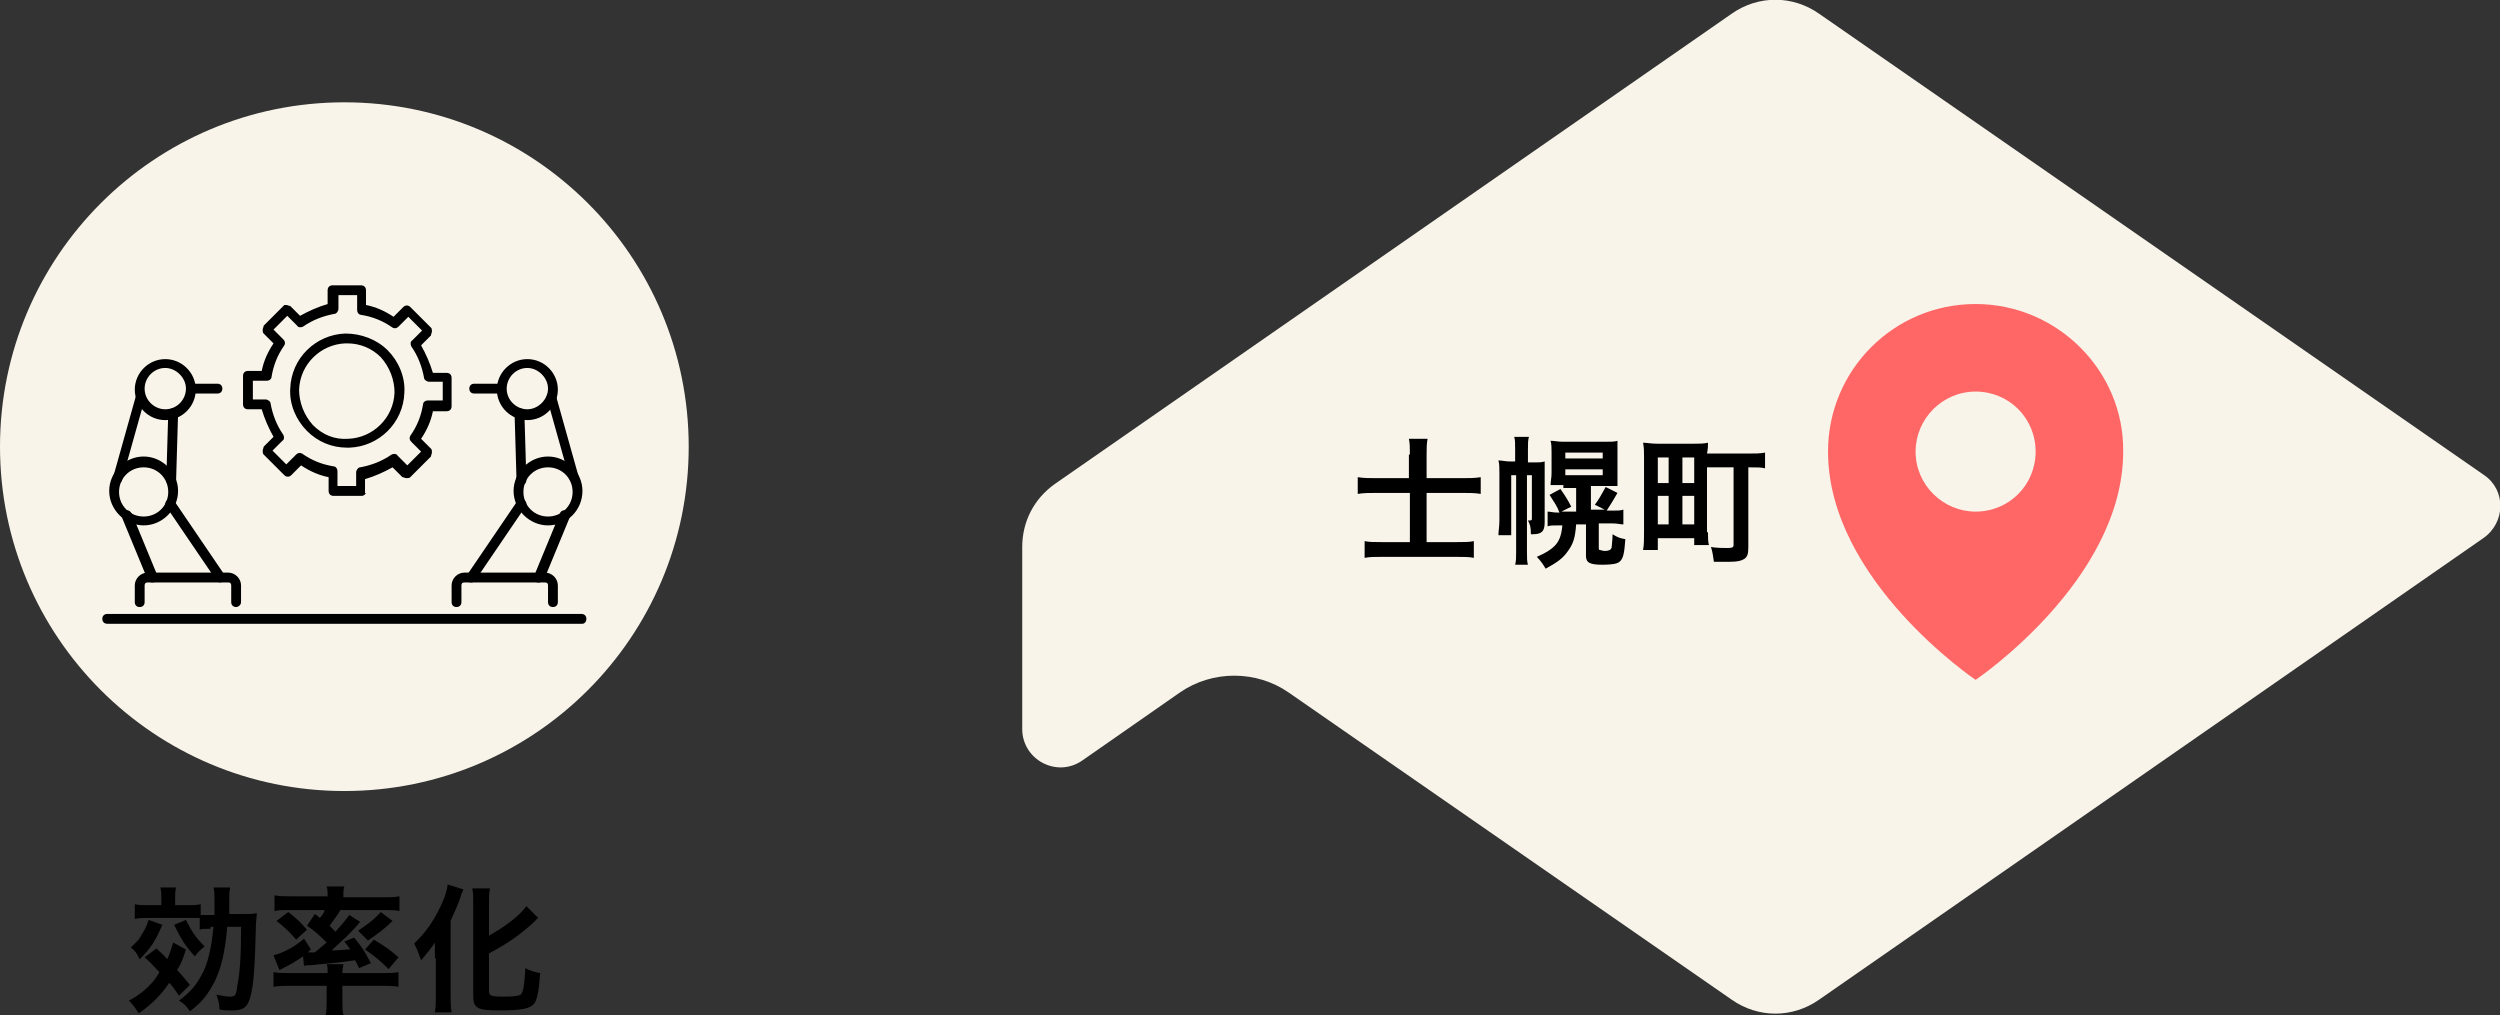
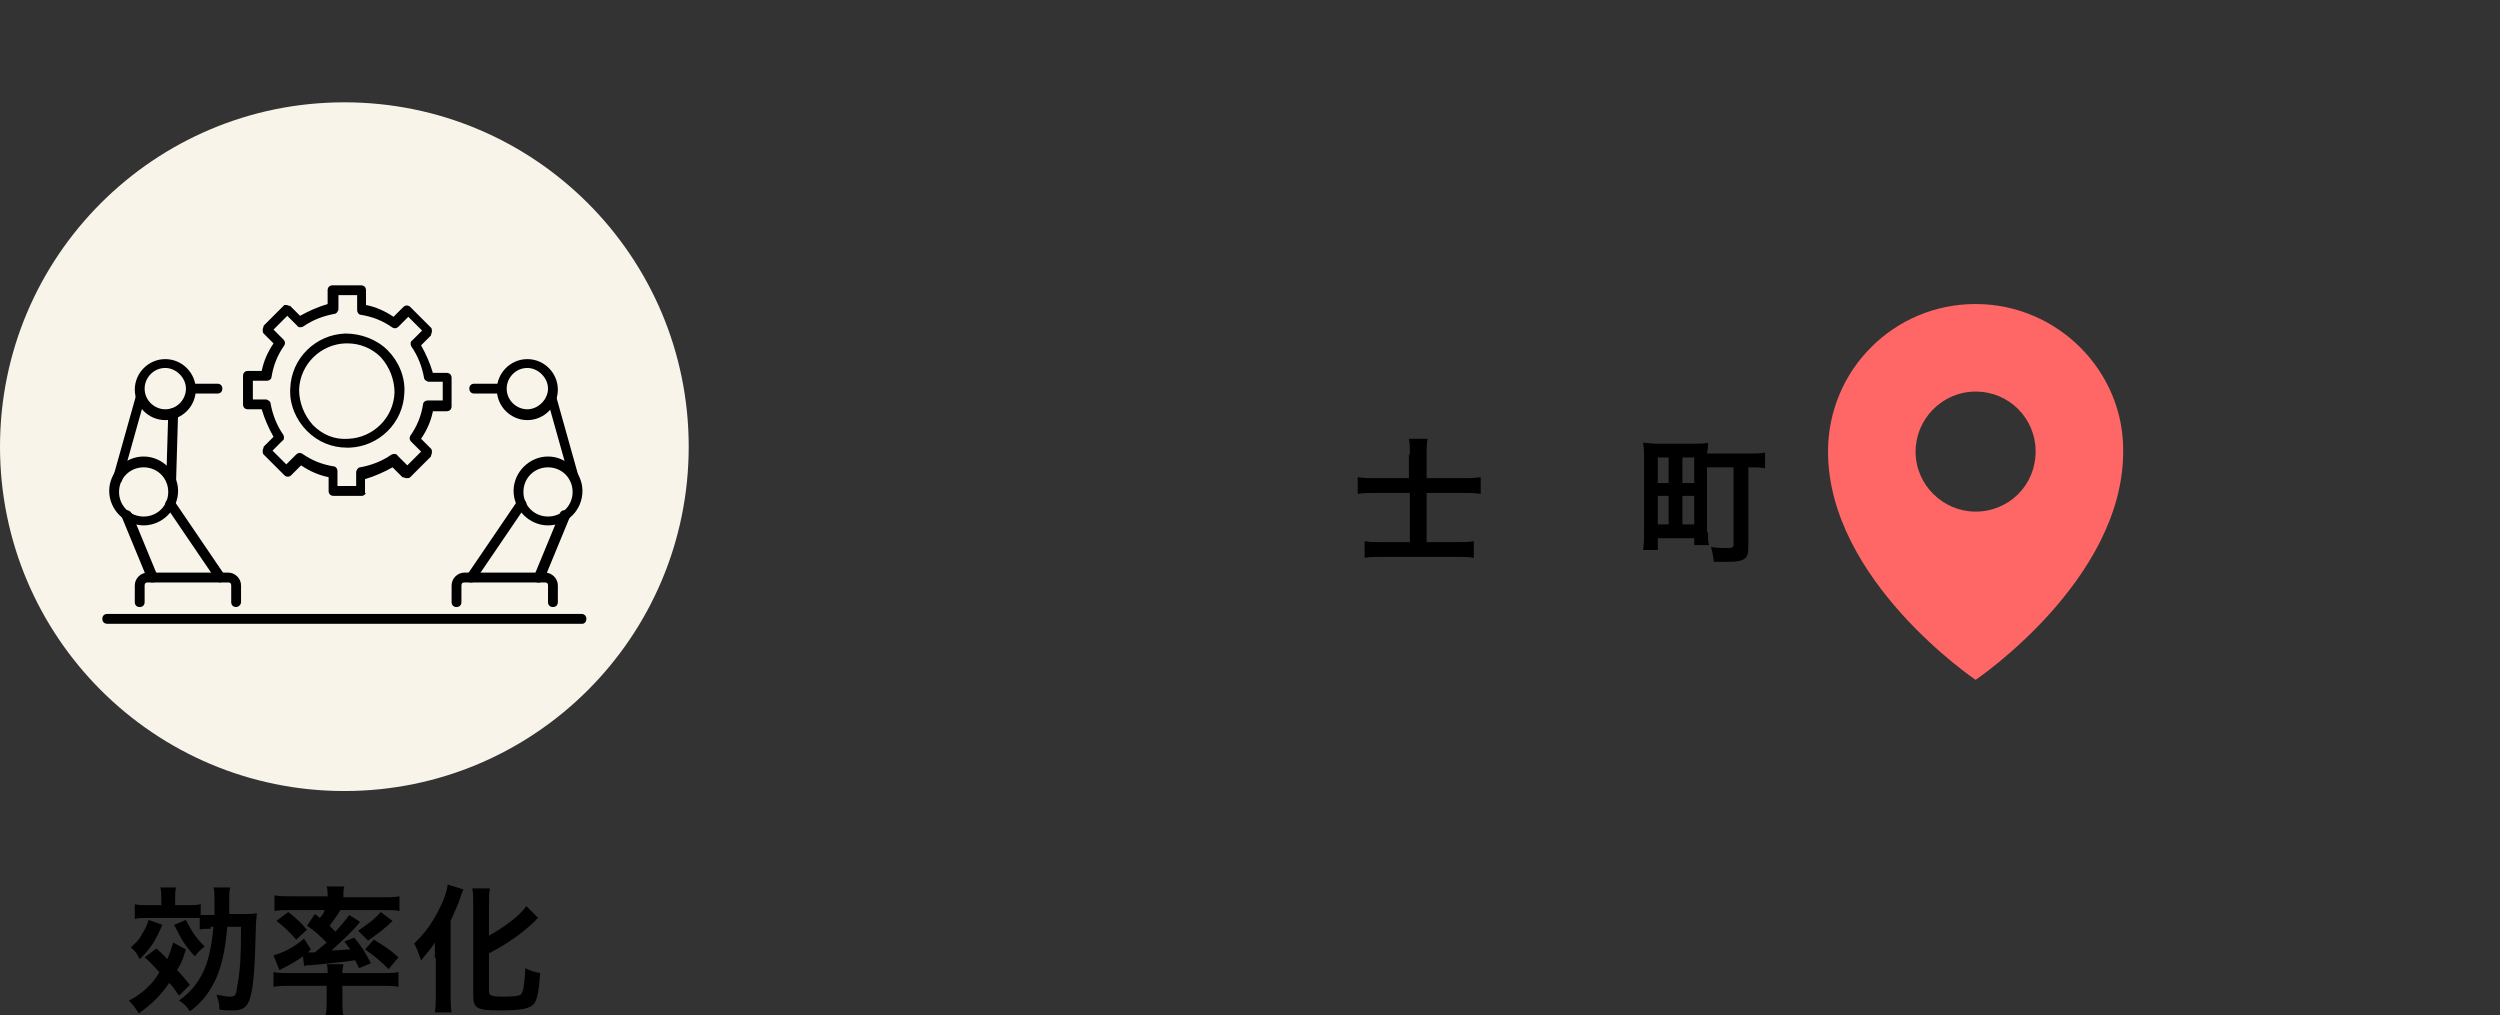
<svg xmlns="http://www.w3.org/2000/svg" version="1.1" id="レイヤー_1" x="0px" y="0px" viewBox="0 0 254.1 103.2" style="enable-background:new 0 0 254.1 103.2;" xml:space="preserve">
  <rect x="0" y="0" width="254.1" height="103.2" fill="#333333" stroke="none" />
  <style type="text/css">
	.st0{fill:#F8F4EA;}
	.st1{fill:#FE6766;}
</style>
-   <path class="st0" d="M252.5,48.3L184.9,1.4c-2.7-1.9-6.2-1.9-8.9,0l-68.8,47.8c-2.1,1.5-3.3,3.8-3.3,6.4l0,18.5c0,3.1,3.5,5,6.1,3.2  l9.9-6.9c3.3-2.3,7.8-2.3,11.1,0l45,31.2c2.7,1.9,6.2,1.9,8.9,0l67.5-46.9C254.7,53.1,254.7,49.8,252.5,48.3z" />
  <path class="st1" d="M200.8,30.9c-8.3,0-15,6.7-15,15c0,13.1,15,23.2,15,23.2s15-10.1,15-23.2C215.9,37.7,209.1,30.9,200.8,30.9z   M200.8,52c-3.3,0-6.1-2.7-6.1-6.1c0-3.3,2.7-6.1,6.1-6.1s6.1,2.7,6.1,6.1C206.9,49.3,204.2,52,200.8,52z" />
  <g>
    <path d="M143.3,46.2c0-0.7,0-1.1-0.1-1.6h1.9c-0.1,0.5-0.1,1-0.1,1.6v2.4h3.6c0.7,0,1.3,0,1.9-0.1v1.7c-0.6-0.1-1.2-0.1-1.9-0.1   H145v5h3c0.9,0,1.3,0,1.8-0.1v1.7c-0.5-0.1-1-0.1-1.8-0.1h-7.5c-0.8,0-1.3,0-1.8,0.1v-1.7c0.5,0.1,0.9,0.1,1.8,0.1h2.8v-5H140   c-0.8,0-1.4,0-2,0.1v-1.7c0.6,0.1,1.2,0.1,2,0.1h3.2V46.2z" />
-     <path d="M153.6,48.3V53c0,0.8,0,1,0,1.4h-1.3c0-0.4,0.1-0.9,0.1-1.5v-4.8c0-0.6,0-0.9-0.1-1.3c0.4,0,0.7,0.1,1.1,0.1h0.6v-1.2   c0-0.7,0-1-0.1-1.3h1.5c-0.1,0.4-0.1,0.6-0.1,1.3V47h0.7c0.4,0,0.7,0,1-0.1c0,0.3,0,0.5,0,1.2v5c0,0.9-0.3,1.2-1.2,1.2   c0,0-0.1,0-0.2,0c0-0.8-0.1-1-0.3-1.4c0.2,0,0.2,0,0.2,0c0.2,0,0.2-0.1,0.2-0.2v-4.4h-0.5v7.8c0,0.6,0,1,0.1,1.3H154   c0.1-0.4,0.1-0.7,0.1-1.3v-7.8H153.6z M158.9,49.3c-0.5,0-0.9,0-1.3,0c0-0.4,0.1-0.7,0.1-1.2V46c0-0.5,0-0.8-0.1-1.2   c0.4,0,0.7,0.1,1.3,0.1h4.2c0.7,0,1,0,1.3-0.1c0,0.4,0,0.7,0,1.3v2.1c0,0.5,0,0.9,0,1.2c-0.4,0-0.7,0-1.2,0h-1.5v2.4h1.4l-1-0.5   c0.4-0.5,0.7-1.1,1.1-1.8l1.2,0.6c-0.4,0.7-0.7,1.2-1.1,1.8h0.5c0.6,0,0.9,0,1.2-0.1v1.5c-0.3,0-0.6-0.1-1.1-0.1h-1.4v2.5   c0,0.1,0,0.2,0.1,0.2c0.1,0,0.3,0.1,0.5,0.1c0.4,0,0.6-0.1,0.7-0.3c0-0.2,0.1-0.7,0.1-1.4c0.5,0.3,0.7,0.4,1.3,0.5   c-0.1,1.4-0.2,2-0.6,2.3c-0.2,0.2-0.8,0.3-1.7,0.3c-1.3,0-1.7-0.2-1.7-0.9v-3.2h-1c-0.1,1.4-0.3,2-0.9,2.8   c-0.5,0.7-1.1,1.1-2.2,1.7c-0.3-0.5-0.5-0.8-0.9-1.2c0.9-0.4,1.4-0.7,1.8-1.1c0.5-0.5,0.7-1.1,0.8-2.1h-0.4c-0.5,0-0.9,0-1.1,0.1   v-1.5c0.3,0,0.5,0.1,1.1,0.1h0.1c-0.2-0.6-0.5-1-1-1.8l1.1-0.6c0.5,0.7,0.8,1.2,1.1,1.8l-1,0.5h1.5v-2.4H158.9z M159.1,46.6h3.8V46   h-3.8V46.6z M159.1,48.3h3.8v-0.6h-3.8V48.3z" />
    <path d="M173.6,54.1c0,0.5,0,1,0.1,1.3h-1.5v-0.7h-3.7v1.2H167c0.1-0.5,0.1-1.1,0.1-1.9v-7.5c0-0.6,0-1-0.1-1.5   c0.4,0,0.8,0.1,1.5,0.1h3.6c0.7,0,1,0,1.5-0.1c0,0.3,0,0.6-0.1,1.1h4.1c0.8,0,1.3,0,1.8-0.1v1.6c-0.4-0.1-0.8-0.1-1.7-0.1v8.1   c0,0.7-0.1,1-0.4,1.2c-0.3,0.2-0.7,0.3-1.5,0.3c-0.4,0-1.1,0-1.6,0c-0.1-0.6-0.1-0.9-0.3-1.5c0.7,0.1,1.2,0.1,1.7,0.1   c0.5,0,0.6-0.1,0.6-0.3v-7.9h-2.7V54.1z M168.5,49.1h1.1v-2.6h-1.1V49.1z M168.5,53.3h1.1v-2.9h-1.1V53.3z M171,49.1h1.2v-2.6H171   V49.1z M171,53.3h1.2v-2.9H171V53.3z" />
  </g>
  <g>
    <path d="M15.9,96.4c0.5,0.5,0.7,0.6,1.1,1.1c0.3-0.7,0.4-1,0.6-1.7l1.3,0.7c-0.3,0.9-0.4,1.3-0.9,2.1c0.5,0.5,0.7,0.8,1.3,1.5   l-1.1,1.1c-0.5-0.7-0.6-0.9-1-1.3c-0.8,1.2-1.8,2.2-3.1,3.1c-0.3-0.5-0.6-0.9-1-1.3c0.6-0.3,1-0.6,1.4-0.9c0.6-0.5,1.3-1.2,1.7-2   c-0.6-0.6-0.8-0.9-1.5-1.5L15.9,96.4z M16.5,94c-0.7,1.6-1.1,2.3-2.3,3.5c-0.3-0.6-0.4-0.8-0.9-1.2c0.5-0.5,0.8-0.7,1.1-1.3   c0.3-0.5,0.5-0.8,0.7-1.5L16.5,94z M21.4,94.4c-0.6,0-0.9,0-1.1,0.1v-1.2c-0.2,0-0.6,0-1.1,0h-4.2c-0.5,0-0.9,0-1.3,0.1v-1.5   c0.4,0.1,0.7,0.1,1.4,0.1h1.3v-0.6c0-0.5,0-0.8-0.1-1.2h1.6c-0.1,0.4-0.1,0.7-0.1,1.2v0.6h1.2c0.7,0,1,0,1.4-0.1V93   c0.3,0,0.5,0,1.1,0h0.3c0-0.6,0-1.1,0-1.5c0-0.6,0-0.9-0.1-1.3h1.7c-0.1,0.5-0.1,0.6-0.1,1.2c0,0.9,0,1.3,0,1.5h1.4   c0.8,0,1.1,0,1.4-0.1c0,0.4-0.1,0.8-0.1,1.7c-0.1,3.7-0.2,5.7-0.6,7c-0.3,0.9-0.7,1.2-1.8,1.2c-0.5,0-0.9,0-1.3-0.1   c0-0.6-0.1-0.9-0.3-1.5c0.5,0.1,1.1,0.2,1.3,0.2c0.6,0,0.7-0.1,0.8-1c0.3-1.5,0.4-3,0.4-6.1h-1.4c-0.2,2.4-0.6,4.2-1.3,5.6   c-0.7,1.3-1.2,2-2.5,3c-0.3-0.5-0.6-0.8-1.1-1.1c1.2-0.9,1.8-1.6,2.5-3c0.5-1.1,0.8-2.5,1-4.5H21.4z M18.9,93.5   c0.6,1.2,1,1.8,1.9,2.7c-0.4,0.3-0.6,0.5-1,1c-1-1.1-1.3-1.6-2.1-3.2L18.9,93.5z" />
    <path d="M29.4,100.2c-0.6,0-1,0-1.6,0.1v-1.5c0.4,0.1,0.9,0.1,1.5,0.1h4v-0.1c0-0.4,0-0.6-0.1-0.8h1.7c0,0.2-0.1,0.5-0.1,0.8v0.1   h4.3c0.6,0,1,0,1.4-0.1v1.5c-0.5-0.1-1-0.1-1.6-0.1h-4.1v1.6c0,0.5,0,0.9,0.1,1.4h-1.8c0.1-0.5,0.1-0.8,0.1-1.4v-1.6H29.4z    M32,92.9c0.3,0.2,0.3,0.2,0.5,0.4c0.3-0.3,0.4-0.5,0.5-0.8h-3.7c-0.6,0-1,0-1.4,0.1V91c0.5,0.1,0.9,0.1,1.7,0.1h3.7V91   c0-0.3,0-0.6-0.1-0.9H35c-0.1,0.3-0.1,0.5-0.1,0.9v0.2h4c0.7,0,1.2,0,1.7-0.1v1.5c-0.4-0.1-0.8-0.1-1.5-0.1h-4.5   c-0.4,0.7-0.7,1-1.1,1.6c0.3,0.3,0.3,0.3,0.6,0.6c0.6-0.7,0.9-1,1.4-1.7l1.1,0.7c-0.8,1-1.7,1.8-2.9,2.9c1,0,1.3-0.1,1.9-0.1   c-0.2-0.3-0.3-0.4-0.6-0.8l1-0.4c0.8,1,0.9,1.1,1.7,2.6l-1.2,0.5c-0.2-0.4-0.3-0.6-0.4-0.8c-1.4,0.2-2.3,0.3-4.5,0.5   c-0.3,0-0.6,0-0.7,0.1l-0.1-1c-0.7,0.5-1.2,0.8-2.4,1.4l-0.6-1.5c1.1-0.3,2.2-0.9,3.1-1.7l0.7,1.1l-0.3,0.3c0.1,0,0.1,0,0.2,0   c0,0,0.4,0,0.5,0c0.5-0.4,0.7-0.6,1.2-1c-0.6-0.6-1.2-1.2-2-1.7L32,92.9z M29.3,92.7c0.8,0.6,1.3,1.1,1.9,1.8l-1.1,1   c-0.7-0.8-1.1-1.2-2-1.9L29.3,92.7z M39.9,93.6c-0.8,0.8-1.5,1.3-2.5,2l-1-1c1-0.7,1.6-1.1,2.3-1.9L39.9,93.6z M38,95.5   c1.1,0.7,1.5,0.9,2.5,1.8l-1,1.2c-0.8-0.8-1.4-1.3-2.4-2L38,95.5z" />
    <path d="M44.2,97.4c0-0.5,0-0.6,0-1.6c-0.3,0.5-0.9,1.2-1.4,1.8c-0.3-0.8-0.3-0.9-0.7-1.7c0.9-0.9,1.4-1.5,2-2.5   c0.7-1.2,1.3-2.5,1.4-3.5l1.6,0.5c-0.1,0.3-0.2,0.4-0.3,0.8c-0.3,0.9-0.4,1-1,2.4v7.5c0,0.6,0,1.2,0.1,1.8h-1.7   c0.1-0.6,0.1-1.1,0.1-1.8V97.4z M49.7,100.8c0,0.4,0.3,0.5,1.4,0.5c1.3,0,1.8-0.1,1.9-0.3c0.2-0.3,0.3-0.9,0.4-2.6   c0.5,0.3,1,0.4,1.5,0.5c-0.1,1.7-0.3,2.7-0.6,3.1c-0.4,0.5-1.2,0.7-3.5,0.7s-2.7-0.2-2.7-1.5v-9.2c0-0.7,0-1.3-0.1-1.7h1.8   c-0.1,0.4-0.1,1-0.1,1.7v3.1c1.6-0.9,3.1-2,3.8-3l1.2,1.2c-0.1,0.1-0.2,0.1-0.3,0.3c-1.5,1.4-2.8,2.3-4.7,3.3V100.8z" />
  </g>
  <circle class="st0" cx="35" cy="45.4" r="35" />
  <g>
    <g>
      <path d="M24,61.7c-0.3,0-0.5-0.2-0.5-0.5v-1.7c0-0.2-0.1-0.3-0.3-0.3H15c-0.2,0-0.3,0.1-0.3,0.3v1.7c0,0.3-0.2,0.5-0.5,0.5    s-0.5-0.2-0.5-0.5v-1.7c0-0.7,0.6-1.3,1.3-1.3h8.2c0.7,0,1.3,0.6,1.3,1.3v1.7C24.5,61.5,24.2,61.7,24,61.7z" />
    </g>
    <g>
      <path d="M59.2,63.4H10.9c-0.3,0-0.5-0.2-0.5-0.5s0.2-0.5,0.5-0.5h48.2c0.3,0,0.5,0.2,0.5,0.5S59.4,63.4,59.2,63.4z" />
    </g>
    <g>
      <path d="M15.5,59.2c-0.2,0-0.4-0.1-0.5-0.3l-2.6-6.3c-0.1-0.3,0-0.5,0.3-0.7c0.3-0.1,0.5,0,0.7,0.3l2.6,6.3c0.1,0.3,0,0.5-0.3,0.7    C15.7,59.1,15.6,59.2,15.5,59.2z" />
    </g>
    <g>
      <path d="M22.4,59.2c-0.2,0-0.3-0.1-0.4-0.2l-5.1-7.5c-0.2-0.2-0.1-0.5,0.1-0.7c0.2-0.2,0.5-0.1,0.7,0.1l5.1,7.5    c0.2,0.2,0.1,0.5-0.1,0.7C22.6,59.1,22.5,59.2,22.4,59.2z" />
    </g>
    <g>
      <path d="M14.6,53.4c-1.9,0-3.5-1.6-3.5-3.5s1.6-3.5,3.5-3.5s3.5,1.6,3.5,3.5S16.5,53.4,14.6,53.4z M14.6,47.5    c-1.4,0-2.5,1.1-2.5,2.5s1.1,2.5,2.5,2.5s2.5-1.1,2.5-2.5S16,47.5,14.6,47.5z" />
    </g>
    <g>
      <path d="M17.4,49.3C17.3,49.3,17.3,49.3,17.4,49.3c-0.3,0-0.5-0.2-0.5-0.5l0.2-6.8c0-0.3,0.2-0.5,0.5-0.5c0.3,0,0.5,0.2,0.5,0.5    l-0.2,6.8C17.8,49.1,17.6,49.3,17.4,49.3z" />
    </g>
    <g>
      <path d="M11.9,49.1c0,0-0.1,0-0.1,0c-0.3-0.1-0.4-0.4-0.3-0.6l2.3-8.2c0.1-0.3,0.3-0.4,0.6-0.3c0.3,0.1,0.4,0.4,0.3,0.6l-2.3,8.2    C12.4,49,12.2,49.1,11.9,49.1z" />
    </g>
    <g>
      <path d="M16.8,42.7c-1.7,0-3.1-1.4-3.1-3.1c0-1.7,1.4-3.1,3.1-3.1s3.1,1.4,3.1,3.1C19.9,41.3,18.5,42.7,16.8,42.7z M16.8,37.4    c-1.2,0-2.1,1-2.1,2.1c0,1.2,1,2.1,2.1,2.1c1.2,0,2.1-1,2.1-2.1C18.9,38.4,17.9,37.4,16.8,37.4z" />
    </g>
    <g>
      <path d="M22.1,40h-2.7c-0.3,0-0.5-0.2-0.5-0.5s0.2-0.5,0.5-0.5h2.7c0.3,0,0.5,0.2,0.5,0.5S22.4,40,22.1,40z" />
    </g>
    <g>
      <path d="M56.2,61.7c-0.3,0-0.5-0.2-0.5-0.5v-1.7c0-0.2-0.1-0.3-0.3-0.3h-8.2c-0.2,0-0.3,0.1-0.3,0.3v1.7c0,0.3-0.2,0.5-0.5,0.5    s-0.5-0.2-0.5-0.5v-1.7c0-0.7,0.6-1.3,1.3-1.3h8.2c0.7,0,1.3,0.6,1.3,1.3v1.7C56.7,61.5,56.5,61.7,56.2,61.7z" />
    </g>
    <g>
      <path d="M54.8,59.2c-0.1,0-0.1,0-0.2,0c-0.3-0.1-0.4-0.4-0.3-0.7l2.6-6.3c0.1-0.3,0.4-0.4,0.7-0.3c0.3,0.1,0.4,0.4,0.3,0.7    l-2.6,6.3C55.2,59,55,59.2,54.8,59.2z" />
    </g>
    <g>
      <path d="M47.9,59.2c-0.1,0-0.2,0-0.3-0.1c-0.2-0.2-0.3-0.5-0.1-0.7l5.1-7.5c0.2-0.2,0.5-0.3,0.7-0.1c0.2,0.2,0.3,0.5,0.1,0.7    l-5.1,7.5C48.2,59.1,48.1,59.2,47.9,59.2z" />
    </g>
    <g>
      <path d="M55.7,53.4c-1.9,0-3.5-1.6-3.5-3.5s1.6-3.5,3.5-3.5s3.5,1.6,3.5,3.5S57.7,53.4,55.7,53.4z M55.7,47.5    c-1.4,0-2.5,1.1-2.5,2.5s1.1,2.5,2.5,2.5s2.5-1.1,2.5-2.5S57.1,47.5,55.7,47.5z" />
    </g>
    <g>
-       <path d="M53,49.3c-0.3,0-0.5-0.2-0.5-0.5l-0.2-6.8c0-0.3,0.2-0.5,0.5-0.5c0.3,0,0.5,0.2,0.5,0.5l0.2,6.8    C53.5,49.1,53.3,49.3,53,49.3C53,49.3,53,49.3,53,49.3z" />
-     </g>
+       </g>
    <g>
      <path d="M58.4,49.1c-0.2,0-0.4-0.1-0.5-0.4l-2.3-8.2c-0.1-0.3,0.1-0.5,0.3-0.6c0.3-0.1,0.5,0.1,0.6,0.3l2.3,8.2    c0.1,0.3-0.1,0.5-0.3,0.6C58.5,49.1,58.4,49.1,58.4,49.1z" />
    </g>
    <g>
      <path d="M53.6,42.7c-1.7,0-3.1-1.4-3.1-3.1c0-1.7,1.4-3.1,3.1-3.1s3.1,1.4,3.1,3.1C56.7,41.3,55.3,42.7,53.6,42.7z M53.6,37.4    c-1.2,0-2.1,1-2.1,2.1c0,1.2,1,2.1,2.1,2.1s2.1-1,2.1-2.1C55.7,38.4,54.7,37.4,53.6,37.4z" />
    </g>
    <g>
      <path d="M50.9,40h-2.7c-0.3,0-0.5-0.2-0.5-0.5s0.2-0.5,0.5-0.5h2.7c0.3,0,0.5,0.2,0.5,0.5S51.2,40,50.9,40z" />
    </g>
    <g>
      <path d="M36.8,50.4h-2.9c-0.3,0-0.5-0.2-0.5-0.5v-1.4c-1-0.2-1.9-0.6-2.8-1.2l-1,1c-0.2,0.2-0.5,0.2-0.7,0l-2.1-2.1    c-0.1-0.1-0.1-0.2-0.1-0.4c0-0.1,0.1-0.3,0.1-0.4l1-1c-0.5-0.9-0.9-1.8-1.2-2.8h-1.4c-0.3,0-0.5-0.2-0.5-0.5v-2.9    c0-0.3,0.2-0.5,0.5-0.5h1.4c0.2-1,0.6-1.9,1.2-2.8l-1-1c-0.1-0.1-0.1-0.2-0.1-0.4c0-0.1,0.1-0.3,0.1-0.4l2.1-2.1    C28.9,31,29,31,29.1,31l0,0c0.1,0,0.3,0.1,0.4,0.1l1,1c0.9-0.5,1.8-0.9,2.8-1.2v-1.4c0-0.3,0.2-0.5,0.5-0.5h2.9    c0.3,0,0.5,0.2,0.5,0.5V31c1,0.2,1.9,0.6,2.8,1.2l1-1c0.2-0.2,0.5-0.2,0.7,0l2.1,2.1c0.1,0.1,0.1,0.2,0.1,0.4    c0,0.1-0.1,0.3-0.1,0.4l-1,1c0.5,0.9,0.9,1.8,1.2,2.8h1.4c0.3,0,0.5,0.2,0.5,0.5v2.9c0,0.3-0.2,0.5-0.5,0.5H44    c-0.2,1-0.6,1.9-1.2,2.8l1,1c0.1,0.1,0.1,0.2,0.1,0.4c0,0.1-0.1,0.3-0.1,0.4l-2.1,2.1c-0.1,0.1-0.2,0.1-0.4,0.1l0,0    c-0.1,0-0.3-0.1-0.4-0.1l-1-1c-0.9,0.5-1.8,0.9-2.8,1.2v1.4C37.3,50.1,37,50.4,36.8,50.4z M34.3,49.4h1.9V48    c0-0.2,0.2-0.5,0.4-0.5c1.1-0.2,2.2-0.6,3.2-1.3c0.2-0.1,0.5-0.1,0.6,0.1l1,1l1.4-1.4l-1-1c-0.2-0.2-0.2-0.4-0.1-0.6    c0.7-1,1.1-2,1.3-3.2c0-0.2,0.2-0.4,0.5-0.4H45v-1.9h-1.4c-0.2,0-0.5-0.2-0.5-0.4c-0.2-1.1-0.6-2.2-1.3-3.2    c-0.1-0.2-0.1-0.5,0.1-0.6l1-1l-1.4-1.4l-1,1c-0.2,0.2-0.4,0.2-0.6,0.1c-1-0.7-2-1.1-3.2-1.3c-0.2,0-0.4-0.2-0.4-0.5V30h-1.9v1.4    c0,0.2-0.2,0.5-0.4,0.5c-1.1,0.2-2.2,0.6-3.2,1.3c-0.2,0.1-0.5,0.1-0.6-0.1l-1-1l-1.4,1.4l1,1c0.2,0.2,0.2,0.4,0.1,0.6    c-0.7,1-1.1,2-1.3,3.2c0,0.2-0.2,0.4-0.5,0.4h-1.4v1.9H27c0.2,0,0.5,0.2,0.5,0.4c0.2,1.1,0.6,2.2,1.3,3.2c0.1,0.2,0.1,0.5-0.1,0.6    l-1,1l1.4,1.4l1-1c0.2-0.2,0.4-0.2,0.6-0.1c1,0.7,2,1.1,3.2,1.3c0.2,0,0.4,0.2,0.4,0.5V49.4z M35.3,45.5c-1.6,0-3-0.6-4.1-1.7    c-1.1-1.1-1.8-2.7-1.7-4.3c0.1-3.1,2.6-5.5,5.6-5.6c1.6,0,3.2,0.6,4.3,1.7c1.1,1.1,1.8,2.7,1.7,4.3c-0.1,3.1-2.6,5.5-5.6,5.6l0,0    C35.4,45.5,35.3,45.5,35.3,45.5z M35.5,45L35.5,45L35.5,45z M35.3,34.9c-0.1,0-0.1,0-0.2,0c-2.5,0.1-4.6,2.1-4.7,4.7    c0,1.3,0.5,2.6,1.4,3.6c1,1,2.2,1.5,3.6,1.4l0,0c2.5-0.1,4.6-2.1,4.7-4.7c0-1.3-0.5-2.6-1.4-3.6C37.8,35.4,36.6,34.9,35.3,34.9z" />
    </g>
  </g>
</svg>